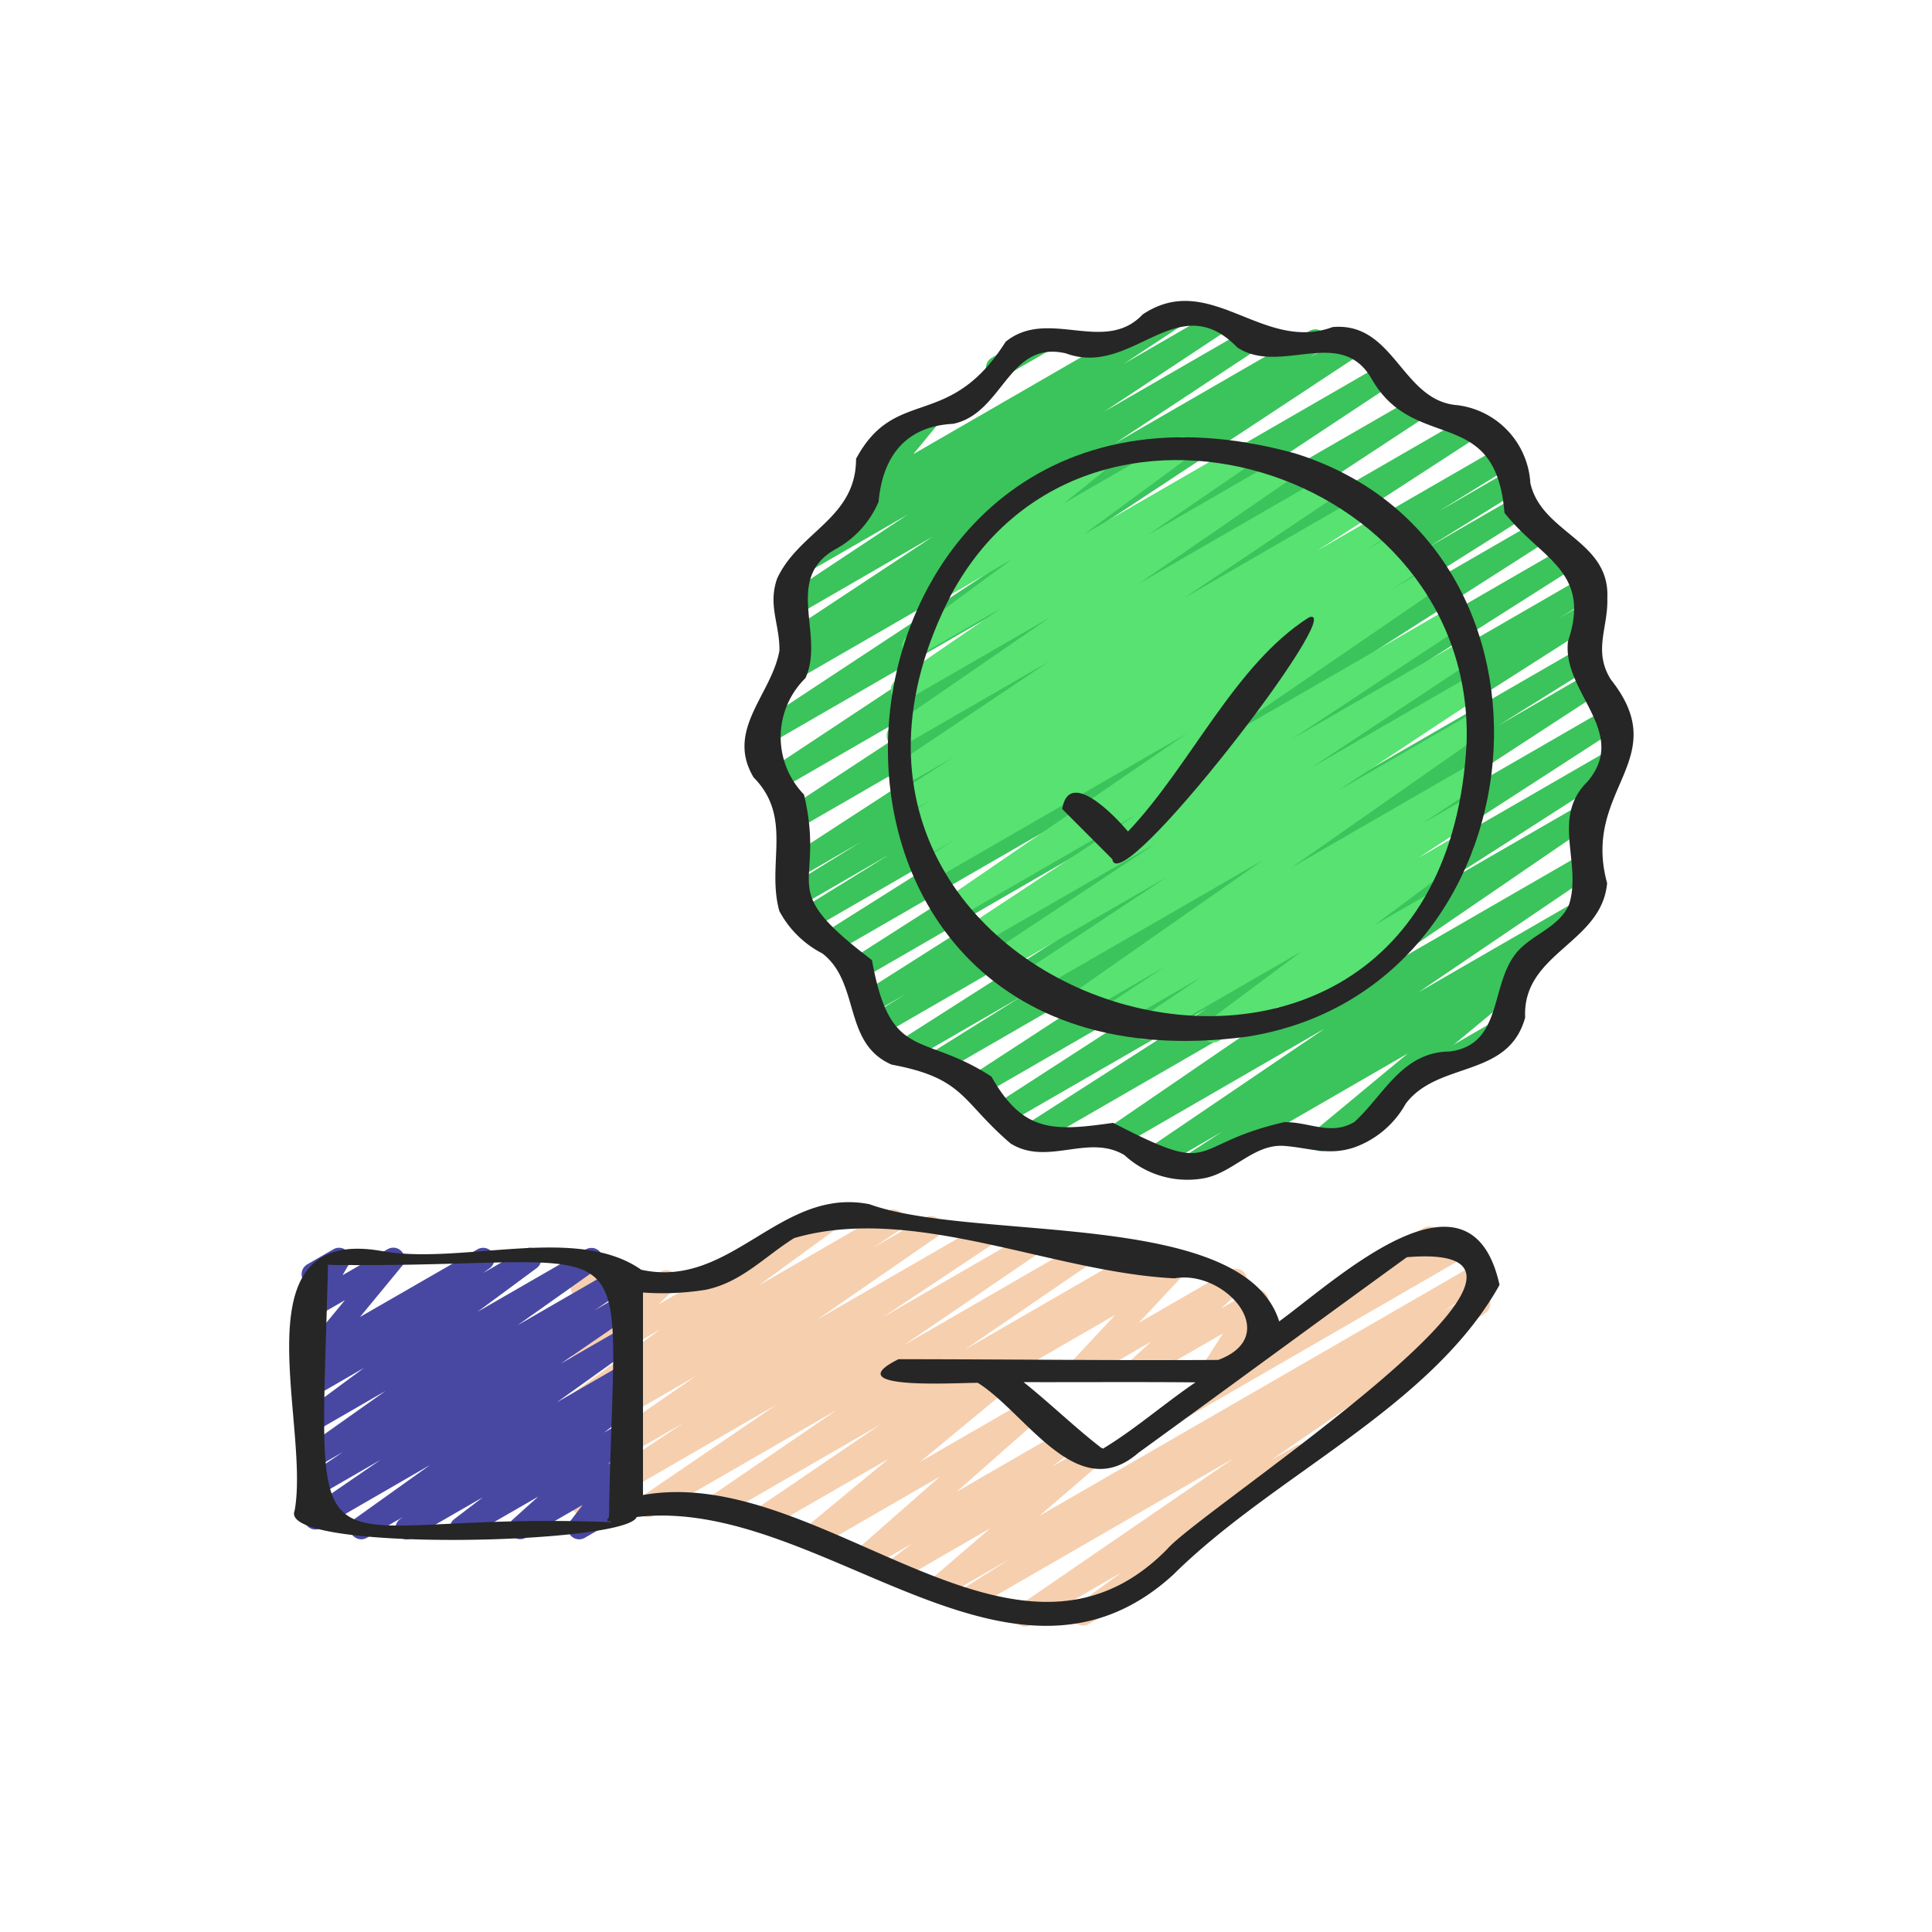
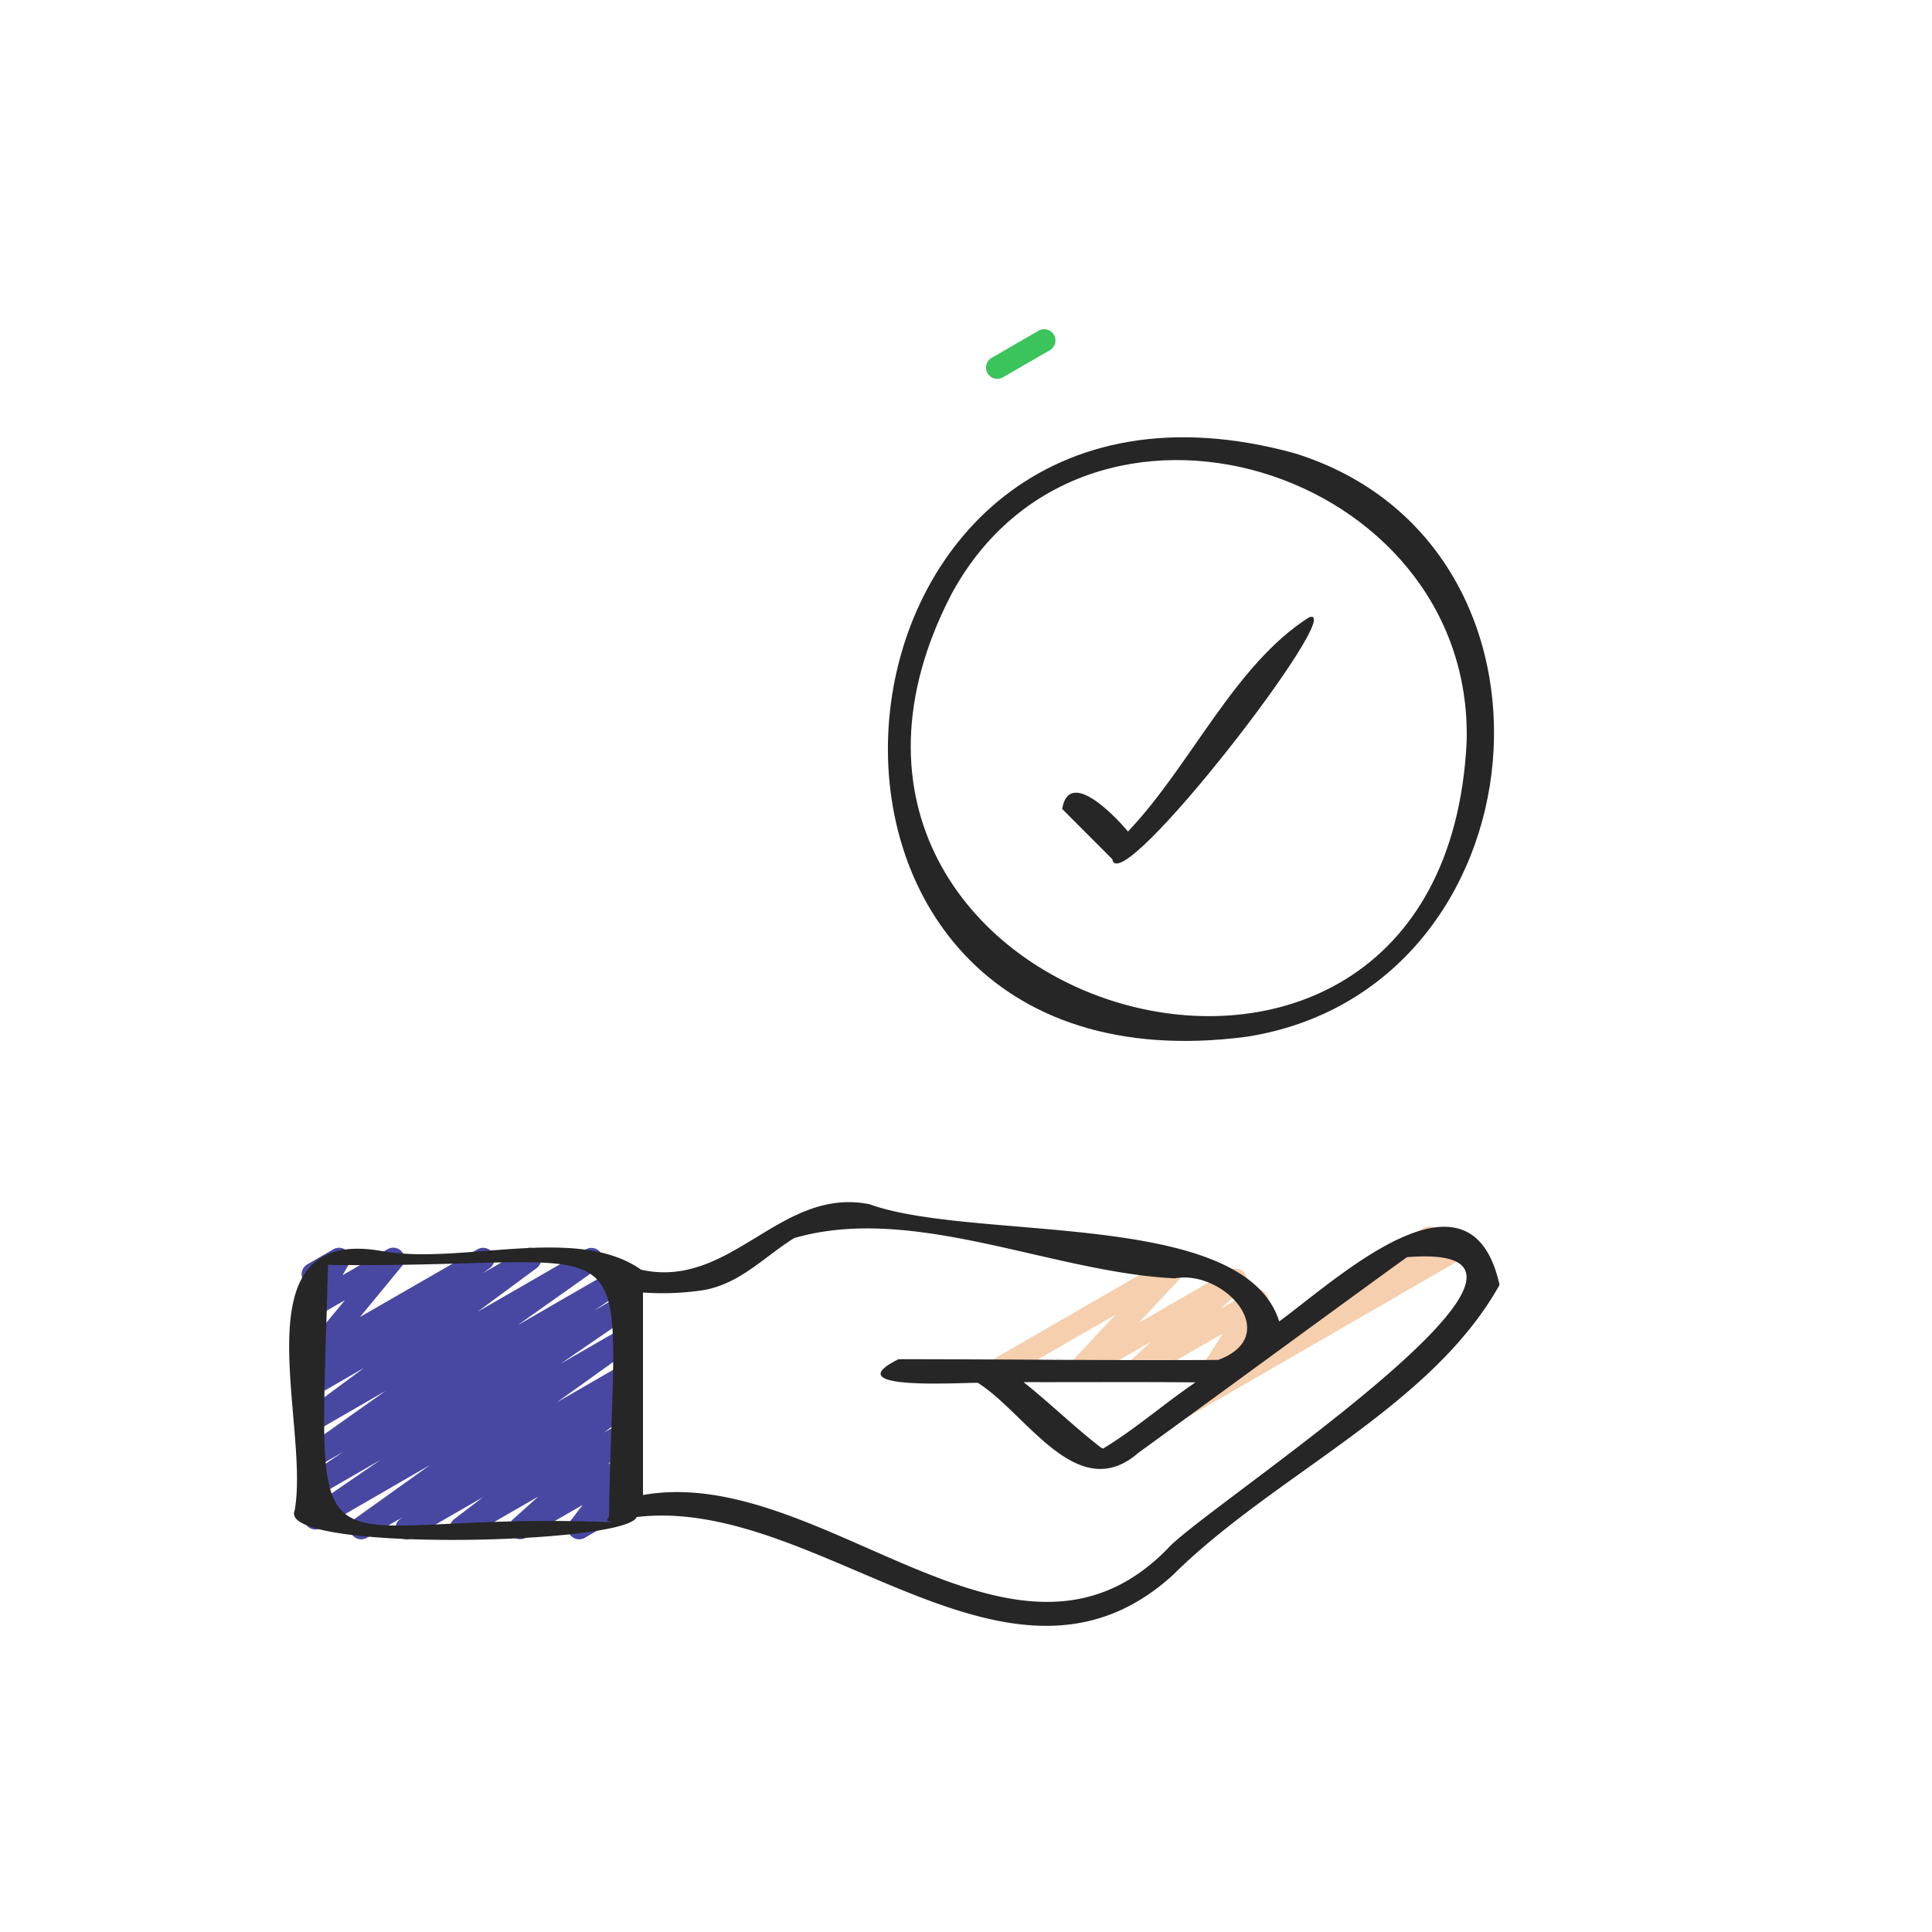
<svg xmlns="http://www.w3.org/2000/svg" id="Icons" height="300" viewBox="0 0 60 60" width="300" version="1.1">
  <g transform="matrix(0.7,0,0,0.7,8.957,8.979)">
    <path d="m39.656 50.108a.5.5 0 0 1 -.283-.912l7.716-5.3a.5.5 0 0 1 .246-.5l3.035-1.751a.5.5 0 0 1 .533.844l-.428.294 1.292-.745a.5.5 0 0 1 .5.865l-12.361 7.138a.494.494 0 0 1 -.25.067z" fill="#f6cfae" fill-opacity="1" data-original-color="#f6cfaeff" stroke="none" stroke-opacity="1" />
    <path d="m31.418 48.47a.5.5 0 0 1 -.25-.933l7.933-4.58a.5.5 0 0 1 .615.774l-1.987 2.127 4.052-2.339a.5.5 0 0 1 .587.8l-1 .909 1.361-.786a.5.5 0 0 1 .672.7l-.874 1.37.2-.114a.5.5 0 0 1 .5.866l-1.968 1.136a.5.5 0 0 1 -.672-.7l.874-1.369-3.588 2.069a.5.5 0 0 1 -.587-.8l.993-.907-2.958 1.707a.5.5 0 0 1 -.615-.774l1.987-2.126-5.025 2.9a.5.5 0 0 1 -.25.07z" fill="#f6cfae" fill-opacity="1" data-original-color="#f6cfaeff" stroke="none" stroke-opacity="1" />
-     <path d="m32.673 59.335a.5.5 0 0 1 -.283-.912l9.55-6.553-11.4 6.58a.5.5 0 0 1 -.518-.855l2.028-1.283-2.866 1.653a.5.5 0 0 1 -.576-.812l2.542-2.185-3.95 2.283a.5.5 0 0 1 -.55-.832l1.008-.758-1.874 1.082a.5.5 0 0 1 -.58-.807l3.7-3.253-5.532 3.193a.5.5 0 0 1 -.568-.818l3.82-3.16-5.5 3.173a.5.5 0 0 1 -.531-.845l5.659-3.848-7.066 4.08a.5.5 0 0 1 -.533-.846l5.7-3.9-8.146 4.7a.5.5 0 0 1 -.531-.846l5.99-4.082-8.386 4.842a.5.5 0 0 1 -.527-.848l4.781-3.178-4.254 2.451a.5.5 0 0 1 -.534-.844l5.342-3.691-4.808 2.775a.5.5 0 0 1 -.528-.848l1.135-.758-.607.349a.5.5 0 0 1 -.545-.837l3.775-2.754-3.23 1.864a.5.5 0 0 1 -.594-.795l.676-.644-.082.047a.5.5 0 0 1 -.737-.546l.3-1.288a.485.485 0 0 1 -.244-.213.5.5 0 0 1 .182-.682l.5-.288a.5.5 0 0 1 .738.546l-.24 1.03 2.721-1.574a.5.5 0 0 1 .595.8l-.679.645 7.684-4.437a.5.5 0 0 1 .545.837l-3.776 2.755 5.7-3.292a.5.5 0 0 1 .529.849l-1.134.757 2.3-1.328a.5.5 0 0 1 .534.843l-5.34 3.69 7.18-4.145a.5.5 0 0 1 .527.849l-4.789 3.187 6.388-3.687a.5.5 0 0 1 .531.846l-5.99 4.082 7.856-4.536a.5.5 0 0 1 .532.846l-5.7 3.9 7.552-4.361a.5.5 0 0 1 .531.846l-6.528 4.437a.5.5 0 0 1 .3.886l-3.822 3.16 4.727-2.729a.5.5 0 0 1 .58.807l-3.693 3.254 4.7-2.715a.5.5 0 0 1 .55.833l-1.011.759 1.4-.807a.5.5 0 0 1 .576.811l-2.542 2.187 19.331-11.16a.5.5 0 0 1 .517.855l-2.033 1.287 1.449-.836a.5.5 0 0 1 .533.845l-9.549 6.552 1.128-.652a.5.5 0 0 1 .544.837l-6.249 4.543a.5.5 0 0 1 -.206.638l-3.278 1.892a.5.5 0 0 1 -.544-.836l2.01-1.462-4.047 2.336a.5.5 0 0 1 -.246.067z" fill="#f6cfae" fill-opacity="1" data-original-color="#f6cfaeff" stroke="none" stroke-opacity="1" />
    <path d="m5.249 55.47a.5.5 0 0 1 -.286-.91l.125-.087-1.611.927a.5.5 0 0 1 -.541-.839l3.347-2.392-4.838 2.795a.5.5 0 0 1 -.533-.845l3.177-2.18-2.809 1.622a.5.5 0 0 1 -.528-.848l1.678-1.127-1.15.663a.5.5 0 0 1 -.539-.841l3.575-2.53-3.036 1.753a.5.5 0 0 1 -.548-.831l2.622-1.94-2.074 1.2a.5.5 0 0 1 -.546-.836l.425-.312a.5.5 0 0 1 -.514-.8l1.861-2.255-1.226.707a.5.5 0 0 1 -.68-.692l.394-.68a.5.5 0 0 1 -.159-.924l1.161-.67a.494.494 0 0 1 .6.079.5.5 0 0 1 .079.6l-.274.472 2-1.155a.5.5 0 0 1 .636.751l-1.859 2.255 5.21-3a.5.5 0 0 1 .546.836l-.3.217 1.829-1.053a.5.5 0 0 1 .548.835l-2.621 1.937 4.81-2.772a.5.5 0 0 1 .539.84l-3.573 2.529 4.532-2.616a.5.5 0 0 1 .529.847l-1.668 1.121 1.165-.673a.5.5 0 0 1 .533.845l-3.18 2.183 2.647-1.528a.5.5 0 0 1 .541.839l-3.354 2.4 2.813-1.623a.5.5 0 0 1 .536.843l-.382.265a.5.5 0 0 1 .4.888l-1.278.972.721-.415a.5.5 0 0 1 .584.8l-1.143 1.027.559-.322a.5.5 0 0 1 .647.736l-.568.742a.5.5 0 0 1 .418.9l-2.071 1.2a.5.5 0 0 1 -.647-.736l.553-.724-2.53 1.46a.5.5 0 0 1 -.584-.8l1.143-1.028-3.172 1.828a.5.5 0 0 1 -.555-.829l1.273-.971-3.128 1.8a.493.493 0 0 1 -.251.07z" fill="#4848a3" fill-opacity="1" data-original-color="#4848a3ff" stroke="none" stroke-opacity="1" />
-     <path d="m51.275 34.84a.5.5 0 0 1 -.25-.933l2.575-1.486a.5.5 0 0 1 .5.865l-2.576 1.486a.5.5 0 0 1 -.249.068z" fill="#3ac45b" fill-opacity="1" data-original-color="#3ac45bff" stroke="none" stroke-opacity="1" />
-     <path d="m39.911 39.464a.5.5 0 0 1 -.272-.919l1.79-1.165-2.754 1.589a.5.5 0 0 1 -.53-.847l7.842-5.322-9 5.2a.5.5 0 0 1 -.532-.845l10.078-6.9-13.421 7.745a.5.5 0 0 1 -.52-.854l8.174-5.246-8.966 5.177a.5.5 0 0 1 -.522-.852l10.733-6.946-11.157 6.439a.5.5 0 0 1 -.524-.852l11.761-7.666-13.111 7.571a.5.5 0 0 1 -.514-.856l4.072-2.542-5.092 2.94a.5.5 0 0 1 -.518-.855l11.547-7.368-12.175 7.028a.5.5 0 0 1 -.512-.858l1.578-.972-1.4.807a.5.5 0 0 1 -.518-.855l11.158-7.085-11.077 6.4a.5.5 0 0 1 -.519-.854l11.541-7.376-12.206 7.044a.5.5 0 0 1 -.517-.855l8.816-5.559-9.483 5.475a.5.5 0 0 1 -.514-.858l4.026-2.494-4.041 2.333a.5.5 0 0 1 -.513-.858l3.281-2.027-2.893 1.674a.5.5 0 0 1 -.523-.851l14.381-9.349-13.64 7.875a.5.5 0 0 1 -.525-.851l13.166-8.65-13.535 7.818a.5.5 0 0 1 -.526-.849l13.543-8.966-13.548 7.823a.5.5 0 0 1 -.525-.849l12.116-7.988-10.23 5.907a.5.5 0 0 1 -.515-.857l.6-.379a.5.5 0 0 1 -.489-.869l6.343-4.192-6.1 3.527a.5.5 0 0 1 -.526-.849l5.505-3.651-4.4 2.54a.5.5 0 0 1 -.525-.85l3.133-2.068a.509.509 0 0 1 -.487-.166.5.5 0 0 1 0-.641l1.151-1.4a.513.513 0 0 1 -.479-.248.5.5 0 0 1 .183-.683l2.1-1.212a.5.5 0 0 1 .637.75l-1.068 1.3 11.6-6.7a.5.5 0 0 1 .526.85l-2.798 1.849 4.116-2.376a.5.5 0 0 1 .526.85l-5.506 3.643 6.291-3.631a.5.5 0 0 1 .526.849l-6.345 4.192 8.658-5a.5.5 0 0 1 .516.856l-.558.351 1.743-1.006a.5.5 0 0 1 .525.849l-12.118 7.991 13.074-7.548a.5.5 0 0 1 .526.849l-13.545 8.967 14.4-8.311a.5.5 0 0 1 .524.85l-13.174 8.654 15.163-8.75a.5.5 0 0 1 .522.851l-14.383 9.338 15.225-8.789a.5.5 0 0 1 .513.858l-3.266 2.018 3.059-1.767a.5.5 0 0 1 .514.858l-4.033 2.5 3.833-2.213a.5.5 0 0 1 .517.855l-8.809 5.554 9.179-5.3a.5.5 0 0 1 .519.854l-11.545 7.383 12.461-7.2a.5.5 0 0 1 .518.855l-11.169 7.092 11.373-6.566a.5.5 0 0 1 .512.859l-1.562.962 1.1-.636a.5.5 0 0 1 .518.854l-11.544 7.368 10.8-6.233a.5.5 0 0 1 .515.857l-4.092 2.554 3.977-2.3a.5.5 0 0 1 .523.852l-11.757 7.663 12.14-7.009a.5.5 0 0 1 .521.853l-10.735 6.947 10.252-5.918a.5.5 0 0 1 .52.854l-8.164 5.242 6.361-3.672a.5.5 0 0 1 .532.845l-10.079 6.9 9.686-5.592a.5.5 0 0 1 .531.847l-7.849 5.322 6.972-4.023a.5.5 0 0 1 .522.851l-3.062 1.994a.5.5 0 0 1 .291.884l-5.633 4.674a.477.477 0 0 1 .117.138.5.5 0 0 1 -.183.682l-3.08 1.779a.5.5 0 0 1 -.569-.818l4.161-3.451-9.5 5.486a.5.5 0 0 1 -.253.068z" fill="#3ac45b" fill-opacity="1" data-original-color="#3ac45bff" stroke="none" stroke-opacity="1" />
    <path d="m31.448 3.981a.5.5 0 0 1 -.25-.932l2.1-1.214a.5.5 0 0 1 .5.865l-2.098 1.214a.494.494 0 0 1 -.252.067z" fill="#3ac45b" fill-opacity="1" data-original-color="#3ac45bff" stroke="none" stroke-opacity="1" />
-     <path d="m41.032 33.426a.5.5 0 0 1 -.3-.9l4.211-3.139-6.683 3.858a.5.5 0 0 1 -.53-.847l2.791-1.883-4.032 2.327a.5.5 0 0 1 -.525-.85l2.892-1.913-3.841 2.221a.5.5 0 0 1 -.536-.843l8.746-6.118-10.184 5.876a.5.5 0 0 1 -.526-.85l6.464-4.285-7.209 4.162a.5.5 0 0 1 -.527-.849l7.232-4.793-7.84 4.526a.5.5 0 0 1 -.526-.85l7.511-4.961-7.959 4.6a.5.5 0 0 1 -.532-.845l10.708-7.338-11.206 6.468a.5.5 0 0 1 -.518-.854l1.462-.928-1.379.8a.5.5 0 0 1 -.516-.856l.16-.1a.5.5 0 0 1 -.5-.864l1.178-.748-.94.542a.5.5 0 0 1 -.519-.854l2.441-1.569-2.119 1.222a.5.5 0 0 1 -.528-.847l6.876-4.614-6.44 3.717a.5.5 0 0 1 -.533-.845l7.018-4.83-6.293 3.634a.5.5 0 0 1 -.534-.845l4.67-3.2-3.646 2.1a.5.5 0 0 1 -.546-.835l4.675-3.441-2.912 1.681a.5.5 0 0 1 -.562-.823l2.66-2.129a.5.5 0 0 1 -.081-.9l4.373-2.526a.5.5 0 0 1 .563.823l-1.741 1.395 5.019-2.9a.5.5 0 0 1 .546.835l-4.678 3.443 7-4.039a.5.5 0 0 1 .533.844l-4.68 3.211 6.072-3.505a.5.5 0 0 1 .533.844l-7.021 4.832 8.349-4.82a.5.5 0 0 1 .527.849l-6.873 4.611 7.809-4.511a.5.5 0 0 1 .52.854l-2.427 1.556 2.839-1.638a.5.5 0 0 1 .518.854l-1.194.759 1.455-.84a.5.5 0 0 1 .517.856l-.147.092.3-.172a.5.5 0 0 1 .518.854l-1.468.931 1.585-.914a.5.5 0 0 1 .532.844l-10.7 7.335 11.143-6.433a.5.5 0 0 1 .526.849l-7.517 4.965 7.559-4.363a.5.5 0 0 1 .526.85l-7.227 4.786 7.095-4.1a.5.5 0 0 1 .675.169.5.5 0 0 1 -.148.681l-6.469 4.288 6.147-3.549a.5.5 0 0 1 .537.843l-8.749 6.12 8.159-4.71a.5.5 0 0 1 .525.849l-2.888 1.91 2.1-1.212a.5.5 0 0 1 .529.846l-2.786 1.881 1.723-.994a.5.5 0 0 1 .549.833l-4.212 3.14 2.251-1.3a.5.5 0 0 1 .551.831l-2.127 1.61a.5.5 0 0 1 -.06.825l-4.373 2.526a.5.5 0 0 1 -.552-.831l.1-.078-2.69 1.552a.493.493 0 0 1 -.249.071z" fill="#57e271" fill-opacity="1" data-original-color="#57e271ff" stroke="none" stroke-opacity="1" />
    <g fill="#262626">
      <path d="m.276 54.192c-.774 1.865 14.73 1.507 15.174.285 8.074-.964 16.527 9.2 23.8 2.564 4.491-4.453 11.436-7.4 14.482-12.863-1.282-5.809-7.209-.251-9.775 1.619-1.58-5.014-13.541-3.521-18.184-5.2-3.967-.78-6.124 3.789-10.123 2.908-2.843-2-7.836-.24-11.383-.806-6.662-1.281-3.282 7.582-3.991 11.493zm35.768-2.8c-1.158-.894-2.265-1.973-3.428-2.9 2.544.006 5.083-.014 7.627.01-1.384.94-2.705 2.1-4.111 2.944.001-.01-.016-.027-.088-.046zm-17.522-7c1.587-.332 2.6-1.468 3.915-2.291 5.286-1.534 11.422 1.523 16.88 1.786 2.217-.4 4.834 2.538 1.935 3.62-4.718.031-9.46-.032-14.186-.032-2.8 1.394 2.653 1.037 3.519 1.048 2.146 1.339 4.41 5.46 7.117 3.111 3.979-2.887 7.939-5.8 11.919-8.685 9.395-.768-9.11 11.169-10.626 12.944-6.795 6.925-15.325-3.807-23.264-2.393q0-4.493 0-8.984a11.982 11.982 0 0 0 2.791-.123zm-15.541-1.092c13.178.026 11.453-2.233 11.242 11.179q-.194.21.085.191l.017.037c-13.899-.57-12.942 3.71-12.569-11.426.423.034.808.009 1.225.019z" fill="#262626" fill-opacity="1" data-original-color="#262626ff" stroke="none" stroke-opacity="1" />
-       <path d="m20.64 21.665c1.76 1.781.56 3.831 1.14 5.926a4.481 4.481 0 0 0 1.91 1.882c1.7 1.316.888 3.983 3.072 4.932 3.257.606 3.081 1.622 5.279 3.5 1.644 1.021 3.443-.452 5.055.518a4.107 4.107 0 0 0 3.541 1.021c1.291-.25 2.206-1.533 3.543-1.432 1.133.086 1.975.453 3.126.06a4.247 4.247 0 0 0 2.263-1.931c1.436-1.911 4.557-1.113 5.3-3.825-.136-2.872 3.395-3.28 3.636-5.963-1.147-4.178 2.993-5.471.166-9.032-.8-1.276-.112-2.3-.157-3.619.118-2.562-2.917-2.867-3.415-5.1a3.7 3.7 0 0 0 -3.234-3.453c-2.481-.184-2.793-3.716-5.543-3.465-3.1 1.151-5.442-2.549-8.421-.562-1.7 1.8-4.195-.319-6.08 1.212-2.521 3.984-4.889 1.935-6.637 5.194 0 2.649-2.526 3.212-3.5 5.308-.423 1.186.118 2.039.1 3.2-.342 1.951-2.411 3.518-1.144 5.629zm2.295-4.4c.886-1.92-.986-4.4 1.318-5.717a4.309 4.309 0 0 0 1.93-2.115c.182-2.012 1.2-3.351 3.31-3.457 2.229-.465 2.442-3.737 5.006-3.124 2.95 1.084 4.936-3.005 7.6-.264 1.9 1.253 4.558-.965 5.936 1.354 1.892 3.381 5.521 1.115 5.915 5.979 1.591 2.041 3.884 2.575 2.818 5.708-.258 2.274 2.731 4.016.866 6.223-1.633 1.6-.219 3.627-.825 5.472-.469 1.011-1.6 1.283-2.3 2.087-1.225 1.435-.6 4.111-2.994 4.413-2.106.021-2.912 1.931-4.221 3.125-1.057.63-2.019-.019-3.123.01-4.387 1.013-2.85 2.482-7.581.03-2.615.368-3.983.461-5.4-2.053-3.066-2-4.483-.618-5.3-5.167-4.422-3.356-2.014-3.074-3.015-7.344a3.661 3.661 0 0 1 .06-5.163z" fill="#262626" fill-opacity="1" data-original-color="#262626ff" stroke="none" stroke-opacity="1" />
      <path d="m42.516 33.168c13.278-2.074 15.123-21.846 2.125-25.886-22.081-6.071-25.178 28.918-2.125 25.886zm-13.116-19.605c5.917-11.007 23.2-5.633 22.873 6.521-1.049 21.226-32.366 11.865-22.873-6.521z" fill="#262626" fill-opacity="1" data-original-color="#262626ff" stroke="none" stroke-opacity="1" />
      <path d="m36.552 25.291c.288 1.938 10.577-11.425 8.724-10.727-3.3 2.095-5.245 6.573-8.028 9.5-.658-.788-2.627-2.791-2.919-1z" fill="#262626" fill-opacity="1" data-original-color="#262626ff" stroke="none" stroke-opacity="1" />
    </g>
  </g>
</svg>